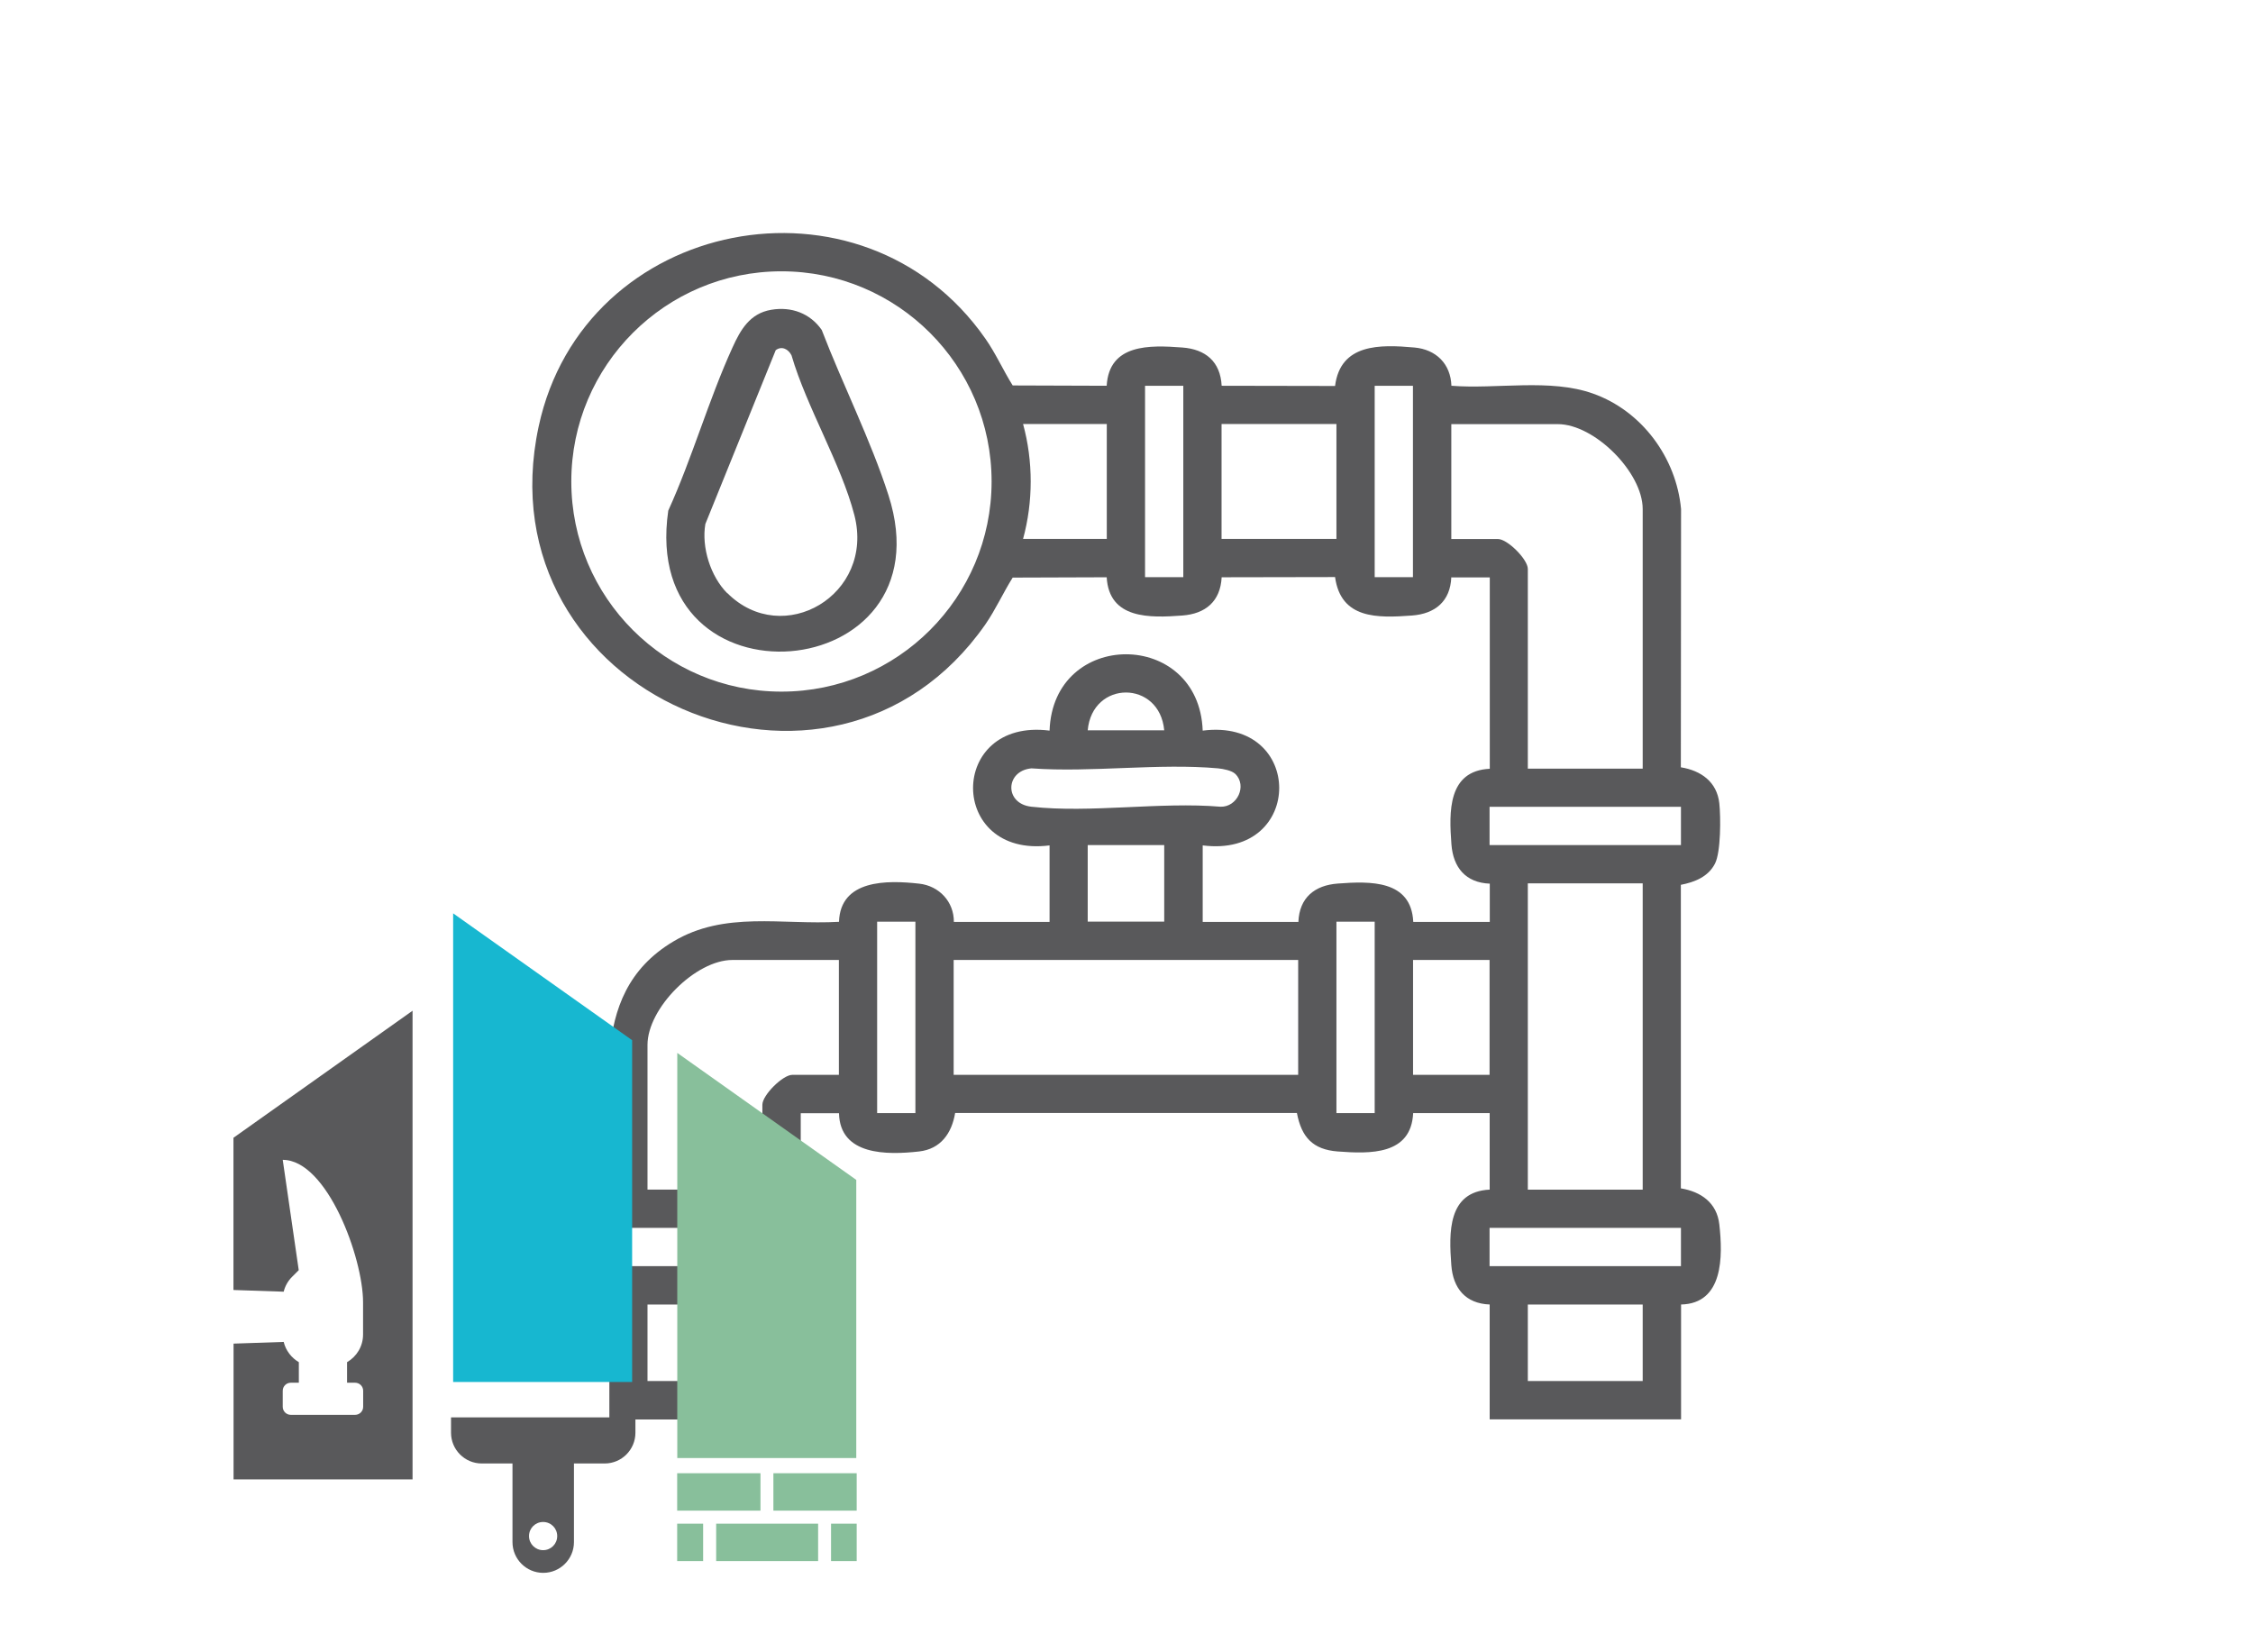
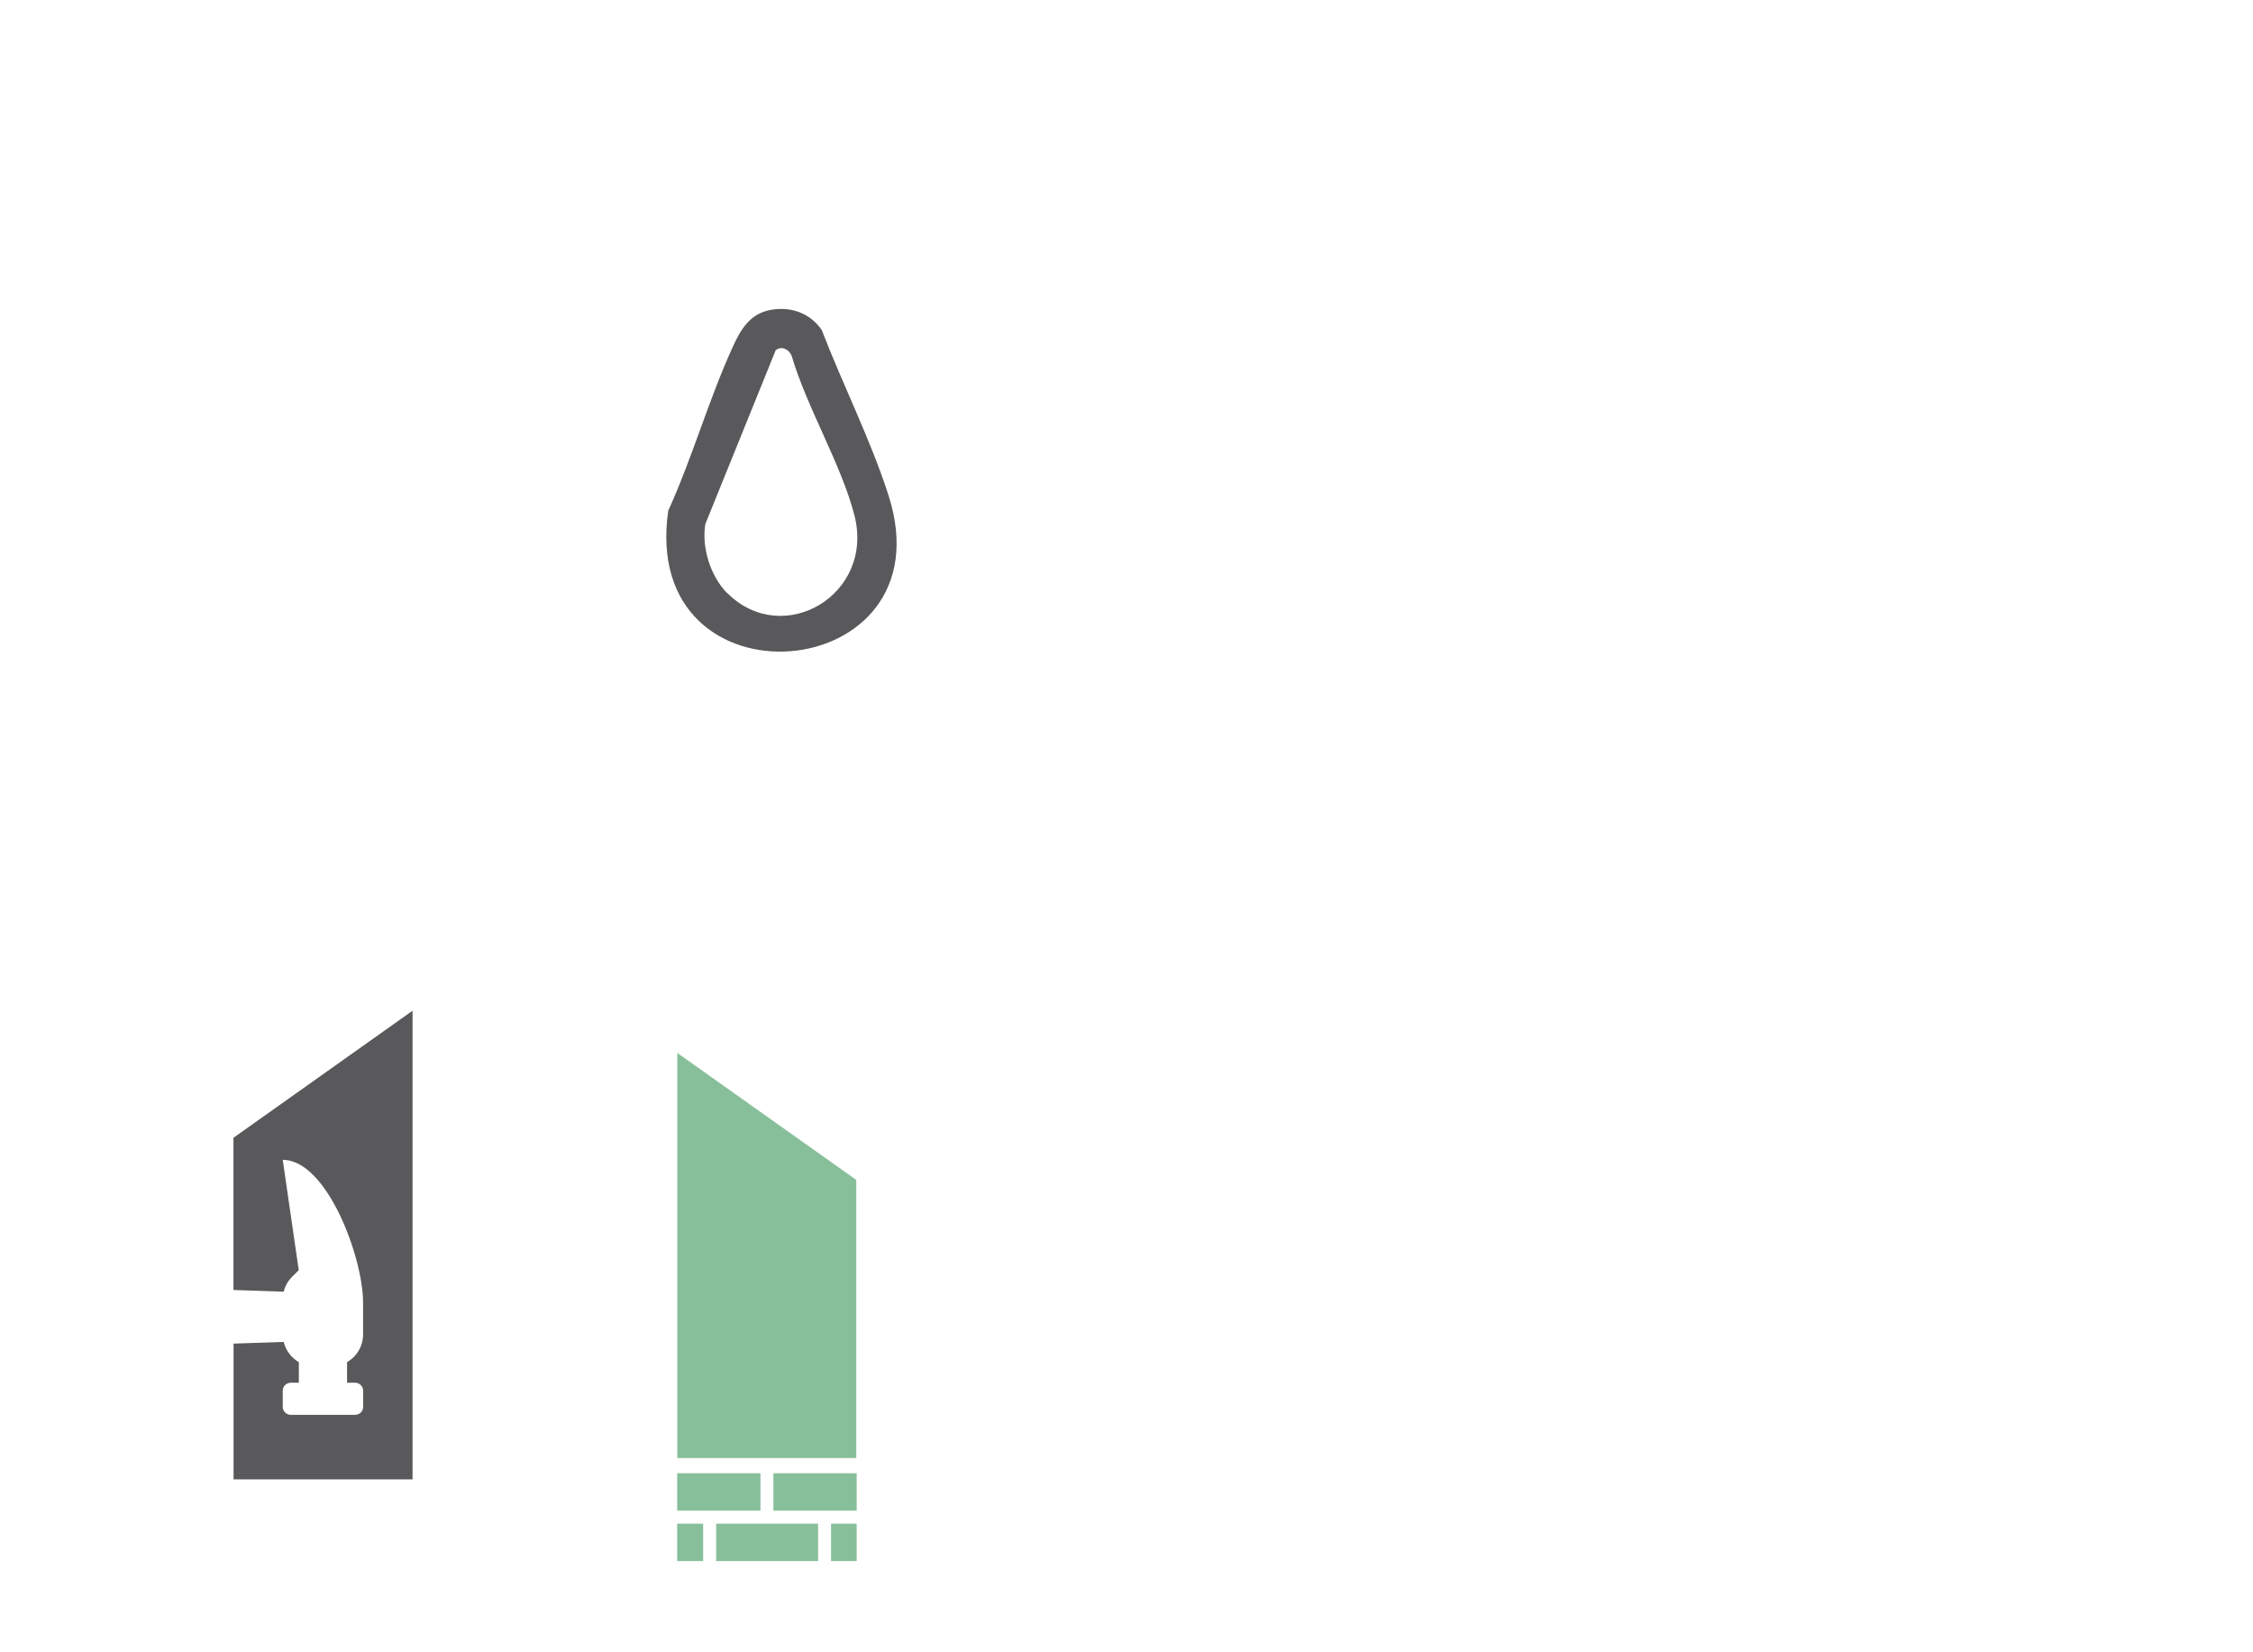
<svg xmlns="http://www.w3.org/2000/svg" id="Vrstva_1" data-name="Vrstva 1" viewBox="0 0 212.6 155.91">
  <defs>
    <style> .cls-1 { fill: #17b7d0; } .cls-2 { fill: #59595b; } .cls-3 { fill: #88bf9b; } </style>
  </defs>
  <g>
-     <path class="cls-2" d="M136.95,54.46c-.09,2.28-1.53,3.46-3.72,3.62-3.26.24-6.7.34-7.25-3.63l-10.7.02c-.12,2.28-1.53,3.45-3.72,3.61-3.07.23-6.9.35-7.13-3.61l-8.87.03c-.91,1.45-1.6,3-2.58,4.42-14.54,20.82-47.6,6.68-42.15-18.68,4.24-19.76,30.54-24.92,42.15-8.29.99,1.41,1.67,2.97,2.58,4.42l8.87.03c.23-3.97,4.06-3.84,7.13-3.61,2.2.16,3.6,1.33,3.72,3.61l10.7.02c.51-4.01,4.23-3.92,7.48-3.63,2.05.18,3.43,1.54,3.5,3.61,4.28.34,9.3-.71,13.37.74,4.61,1.64,7.85,6.05,8.3,10.89l-.02,24.37c1.9.31,3.41,1.37,3.63,3.4.14,1.29.15,4.61-.41,5.69-.64,1.25-1.93,1.75-3.22,2v28.64c1.91.32,3.4,1.36,3.63,3.4.34,3.03.39,7.47-3.61,7.56v10.84h-18.06v-10.84c-2.28-.09-3.46-1.53-3.62-3.72-.23-3.06-.35-6.93,3.62-7.12v-7.22h-7.22c-.19,3.97-4.06,3.85-7.12,3.62-2.36-.18-3.42-1.36-3.85-3.63h-32.25c-.32,1.91-1.36,3.4-3.4,3.63-3.03.34-7.47.39-7.56-3.61h-3.61v7.22c2.28.09,3.46,1.53,3.62,3.72.23,3.06.35,6.93-3.62,7.12v10.84h-18.06v-10.84c-1.92,0-3.4-1.4-3.61-3.27-.34-3.04-.39-7.45,3.6-7.57.57-8.29-2.5-18.32,6.04-23.42,4.87-2.91,10.23-1.55,15.64-1.86.13-4,4.53-3.94,7.57-3.6,1.88.21,3.28,1.7,3.27,3.61h9.03v-7.22c-9.62,1.23-9.63-12.06,0-10.83.33-9.61,14.1-9.6,14.45,0,9.63-1.23,9.62,12.06,0,10.83v7.22h9.03c.09-2.28,1.53-3.46,3.72-3.62,3.06-.23,6.93-.35,7.12,3.62h7.22v-3.61c-2.28-.09-3.46-1.53-3.62-3.72-.23-3.06-.35-6.93,3.62-7.12v-18.06h-3.61ZM93.57,45.43c0-10.95-8.88-19.83-19.83-19.83s-19.83,8.88-19.83,19.83,8.88,19.83,19.83,19.83,19.83-8.88,19.83-19.83ZM108.05,36.4v18.06h3.61v-18.06h-3.61ZM129.72,36.4v18.06h3.61v-18.06h-3.61ZM104.44,40.01h-7.9c.96,3.5.96,7.33,0,10.84h7.9v-10.84ZM126.11,40.01h-10.84v10.84h10.84v-10.84ZM155.01,72.52v-24.49c0-3.46-4.55-8.01-8.01-8.01h-10.05v10.84h4.4c.9,0,2.82,1.92,2.82,2.82v18.85h10.84ZM109.86,68.91c-.44-4.76-6.79-4.75-7.22,0h7.22ZM116.57,73.03c-.33-.33-1.14-.48-1.62-.53-5.59-.51-11.95.41-17.62,0-2.48.23-2.58,3.34,0,3.62,5.54.62,12.19-.48,17.84,0,1.58.05,2.53-1.97,1.4-3.1ZM158.62,76.13h-18.06v3.61h18.06v-3.61ZM109.86,79.74h-7.22v7.22h7.22v-7.22ZM155.01,83.35h-10.84v28.9h10.84v-28.9ZM86.38,86.97h-3.61v18.06h3.61v-18.06ZM126.11,86.97v18.06h3.61v-18.06h-3.61ZM79.16,90.58h-10.05c-3.47,0-8.01,4.55-8.01,8.01v13.66h10.84v-8.01c0-.91,1.93-2.82,2.82-2.82h4.4v-10.84ZM122.5,90.58h-32.51v10.84h32.51v-10.84ZM140.56,90.58h-7.22v10.84h7.22v-10.84ZM75.54,115.86h-18.06v3.61h18.06v-3.61ZM158.62,115.86h-18.06v3.61h18.06v-3.61ZM61.1,123.09v7.22h10.84v-7.22h-10.84ZM144.17,123.09v7.22h10.84v-7.22h-10.84Z" />
    <path class="cls-2" d="M72.78,29.23c1.9-.32,3.66.33,4.76,1.9,1.96,5.11,4.64,10.42,6.3,15.6,5.83,18.13-23.56,20.63-20.78,1.45,2.26-4.96,3.81-10.46,6.06-15.39.76-1.68,1.64-3.22,3.66-3.56ZM68.63,55.96c5.25,5.25,13.94.17,11.99-7.36-1.25-4.83-4.5-10.17-5.93-15.07-.3-.6-.93-.91-1.49-.49l-6.64,16.4c-.38,2.2.49,4.95,2.06,6.53Z" />
  </g>
  <g>
-     <polygon class="cls-1" points="42.76 130.4 59.65 130.4 59.65 98.15 42.76 86.18 42.76 130.4" />
    <polygon class="cls-3" points="63.91 137.58 80.8 137.58 80.8 111.33 63.91 99.35 63.91 137.58" />
    <path class="cls-2" d="M22.03,107.36v14.36l4.74.16c.13-.53.4-1.01.79-1.4l.63-.63-1.51-10.41c4.19,0,7.58,9.25,7.58,13.44v3.04c0,1.12-.61,2.09-1.51,2.61v1.94h.76c.42,0,.76.34.76.76v1.51h0c0,.42-.34.76-.76.76h-6.07c-.42,0-.76-.34-.76-.76v-1.51c0-.42.34-.76.76-.76h.76v-1.94c-.7-.41-1.23-1.09-1.43-1.91l-4.73.16v12.81h16.89v-44.22l-16.89,11.98Z" />
-     <path class="cls-2" d="M42.56,133.74v1.45c0,1.6,1.3,2.9,2.9,2.9h2.9v7.42c0,1.6,1.3,2.9,2.9,2.9s2.9-1.3,2.9-2.9v-7.42h2.9c1.6,0,2.9-1.3,2.9-2.9v-1.45h-17.37ZM51.25,146.27c-.73,0-1.33-.59-1.33-1.33s.59-1.33,1.33-1.33,1.33.59,1.33,1.33-.59,1.33-1.33,1.33Z" />
    <g>
      <rect class="cls-3" x="63.9" y="139.01" width="7.86" height="3.53" />
      <rect class="cls-3" x="72.98" y="139.01" width="7.86" height="3.53" />
      <rect class="cls-3" x="78.42" y="143.77" width="2.42" height="3.53" />
      <rect class="cls-3" x="63.9" y="143.77" width="2.45" height="3.53" />
      <rect class="cls-3" x="67.58" y="143.77" width="9.62" height="3.53" />
    </g>
  </g>
</svg>